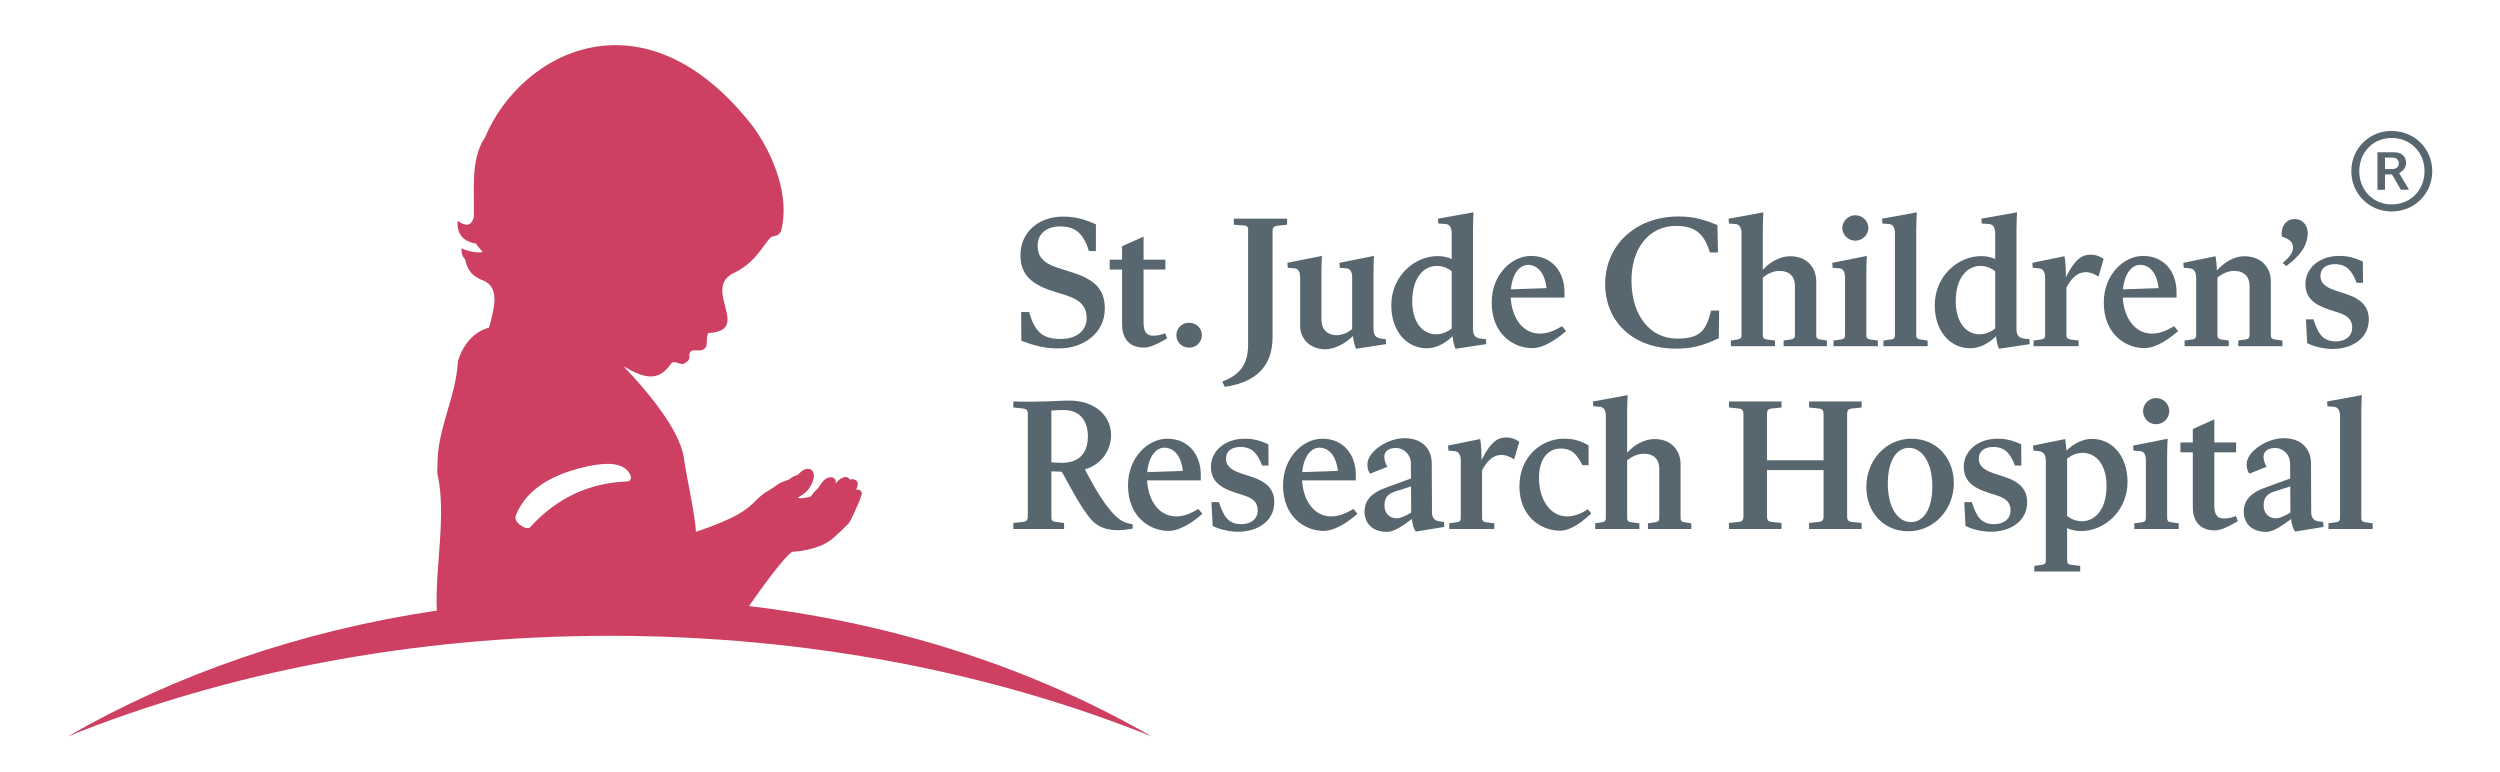
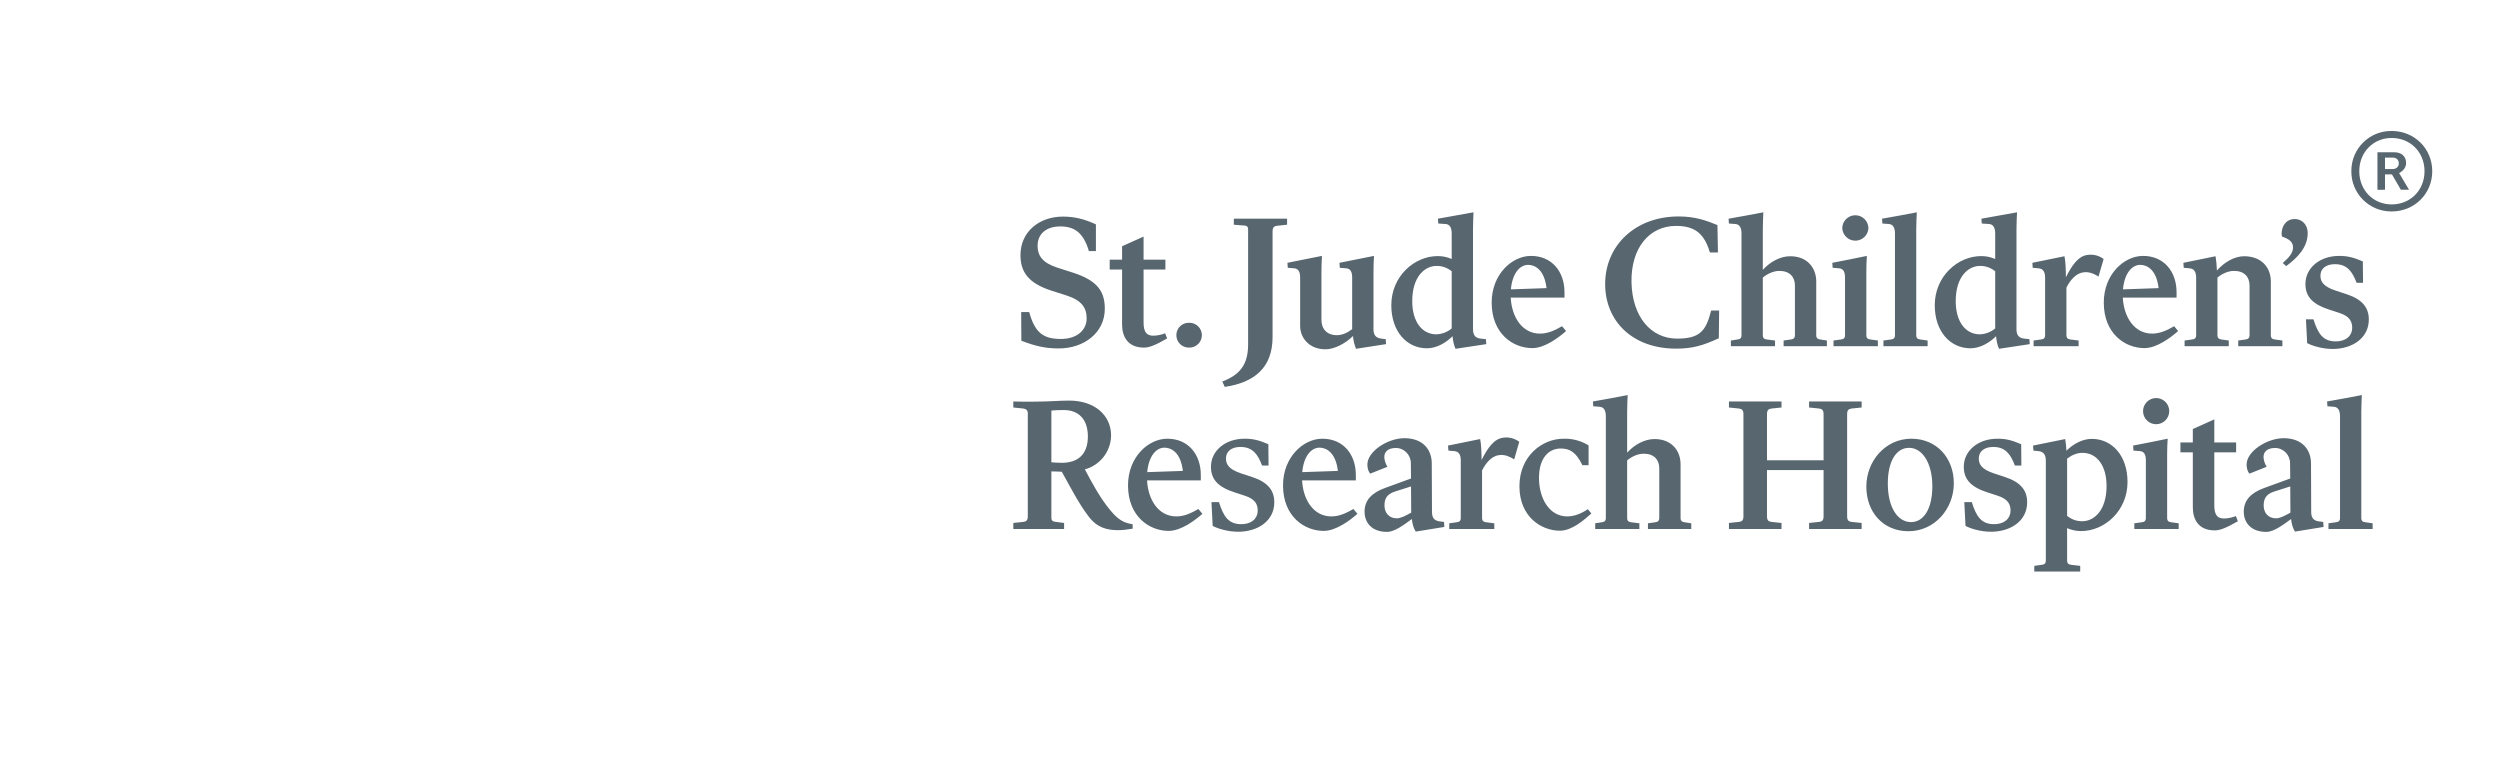
<svg xmlns="http://www.w3.org/2000/svg" version="1.0" id="Layer_1" x="0px" y="0px" viewBox="0 0 1000 308.772" enable-background="new 0 0 1000 308.772" xml:space="preserve">
  <g>
-     <path fill="#CD4061" d="M299.77,242.451l-0.098-0.131c5.884-8.48,13.974-19.349,16.875-21.366l0.58-0.264   c8.745-0.511,13.651-3.547,14.95-4.487c1.653-1.175,6.487-5.869,7.291-6.727c0.833-0.884,3.336-6.556,4.355-8.945l-0.109,0.199   l0.405-0.947l0.068-0.249l0.668-2.065c-0.017-0.617-0.364-1.176-0.909-1.471c-0.444-0.187-0.931-0.237-1.404-0.145l0.047-0.131   c0.347-0.655,0.566-1.373,0.646-2.113v-0.149c-0.076-0.634-0.456-1.196-1.023-1.505c-0.579-0.322-1.349-0.305-2.144-0.123   c-0.259-0.35-0.575-0.651-0.947-0.884c-0.165-0.118-1.125-0.457-2.893,0.618c-0.749,0.498-1.404,1.12-1.938,1.843l0.127-1.091   c-0.156-0.601-0.601-1.083-1.185-1.29c-0.842-0.313-1.907-0.113-2.931,0.562c-1.116,0.754-2.622,3.117-3.045,3.819   c-1.078,0.888-2.009,1.94-2.749,3.126c-2.859,0.922-4.631,0.867-5.375,0.583c1.738-1.007,3.107-1.959,3.861-2.834   c1.687-2.043,2.651-4.183,2.651-5.933c0-0.293-0.025-0.58-0.08-0.867c-0.123-0.736-0.575-1.379-1.23-1.739   c-1.714-0.857-3.768,0.876-4.158,1.239c-0.024,0.043-0.596,0.639-0.909,0.977c-1.058,0.224-2.047,0.686-2.901,1.349   c-0.63,0.56-1.383,0.809-2.258,1.1c-1.058,0.347-2.246,0.774-3.413,1.752l-0.098,0.079l0.089-0.062l-2.677,1.793   c-2.702,1.413-4.141,2.842-5.676,4.348c-3.028,3.016-6.839,6.759-23.878,12.404c-0.148-6.247-3.992-23.003-4.771-29.415   c-1.578-11.33-14.718-26.918-24.157-36.786c8.91,5.182,13.893,5.908,18.794-0.771c1.29-2.024,3.333,0.157,5.189-0.197   c2.694-1.404,2.348-2.157,2.348-4.115c0.786-2.09,2.909-1.058,4.479-1.307c3.967-0.66,1.607-4.817,3.159-6.915   c17.454-1.036-2.225-17.069,9.52-23.713c7.646-3.57,10.531-8.315,13.935-12.912c2.816-3.79,3.396-0.824,5.502-3.941   c3.803-13.669-2.766-30.526-11.22-42.132c-43.299-55.647-92.738-29.994-107.147,4.479c-5.959,8.767-4.115,21.497-4.453,31.977   c-1.125,3.637-3.308,3.544-6.453,1.396c-0.711,7.215,4.927,8.653,7.431,9.126c0.27,0.931,1.915,2.335,2.608,3.295   c-2.262,0.647-6.974-0.651-8.513-1.48c-0.064,1.636,0.135,2.977,1.454,4.475c1.036,5.146,3.654,6.974,7.381,8.488   c6.943,2.817,3.688,12.336,2.871,16.249c-0.249,0.859-0.516,1.726-0.753,2.55c-6.407,1.645-10.695,7.456-12.399,13.482   c-0.783,14.613-8.328,26.751-8.188,41.871c0,0-0.14,2.22,0,3.121c3.743,16.358-1.049,37.804-0.249,54.671   C120.13,252.359,69.92,269.89,27.1,294.575c63.506-25.544,137.602-40.249,216.785-40.249c79.192,0,153.284,14.705,216.777,40.249   C414.395,267.906,359.499,249.568,299.77,242.451 M252.288,191.631c-0.194,0.517-0.659,0.88-1.205,0.948   c-15.373,0.489-28.539,6.682-39.116,18.405c0,0-1.184,1.15-4.174-1.197c-2.297-1.784-1.446-3.666-1.446-3.666   c4.072-10.252,14.578-17.02,31.182-20.085l0.486-0.068c3.392-0.469,11.31-1.56,14.003,3.752   C252.018,189.72,252.589,190.74,252.288,191.631" />
    <path fill="#58666F" d="M453.096,211.458l-0.072-1.794c-3.349-0.413-5.794-1.72-9.084-5.785   c-3.908-4.693-7.337-11.093-9.989-16.135c6.141-1.67,10.421-7.219,10.484-13.584c0-7.723-6.213-13.926-16.77-13.926   c-4.187,0-7.814,0.422-14.379,0.422c-2.444,0.064-5.312,0-7.959-0.067v2.41l3.975,0.406c1.117,0.148,1.819,0.702,1.819,1.861   v41.298c0,1.653-0.702,2.061-1.819,2.199l-3.975,0.419v2.416h20.316v-2.416l-3.696-0.479c-0.909-0.139-1.396-0.554-1.396-1.518   v-18.621c1.527,0,3.146,0.08,4.183,0.147c3.286,5.855,6.636,12.553,10.692,17.852c3.421,4.547,7.396,5.511,12.01,5.511   C449.188,212.076,451.345,211.738,453.096,211.458z M424.527,185.127c-1.463,0-2.72-0.14-3.975-0.208v-20.685   c1.743-0.206,3.553-0.206,5.092-0.206c5.808,0,9.504,3.725,9.504,10.551C435.147,181.888,431.016,185.195,424.527,185.127z    M480.958,205.525l-1.611-1.933c-2.859,1.666-5.654,2.973-8.793,2.973c-7.198,0-11.317-6.686-11.736-14.413h21.506v-2.132   c0-8.339-5.092-14.54-13.397-14.54c-7.554,0-15.721,7.3-15.721,18.672c0,12.413,8.522,18.207,16.274,18.207   C472.444,212.359,478.1,208.079,480.958,205.525z M465.8,179.063c2.729,0,6.505,1.932,7.338,9.304l-14.248,0.486   C459.444,182.581,462.379,179.063,465.8,179.063z M509.72,200.91c0-4.757-2.579-8.056-8.936-10.132l-4.395-1.438   c-4.753-1.596-6.001-3.52-6.001-5.935c0-2.758,2.09-4.627,5.785-4.627c4.965,0,6.992,3.041,8.662,7.447h2.579l-0.066-8.538   c-3.562-1.527-5.935-2.208-9.491-2.208c-7.752,0-13.479,4.813-13.479,11.233c0,5.101,2.927,8.141,9.562,10.272l3.836,1.248   c4.34,1.365,5.308,3.505,5.308,6.053c0,2.9-2.225,5.378-6.623,5.378c-4.965,0-7.059-2.96-8.869-8.825h-3.007l0.487,9.52   c1.738,0.96,5.87,2.339,10.2,2.339C502.958,212.698,509.72,208.497,509.72,200.91z M542.967,205.525l-1.604-1.933   c-2.866,1.666-5.667,2.973-8.801,2.973c-7.198,0-11.312-6.686-11.729-14.413h21.507v-2.132c0-8.339-5.093-14.54-13.407-14.54   c-7.545,0-15.72,7.3-15.72,18.672c0,12.413,8.522,18.207,16.282,18.207C534.441,212.359,540.108,208.079,542.967,205.525   L542.967,205.525z M527.818,179.063c2.719,0,6.486,1.932,7.333,9.304l-14.249,0.486   C521.457,182.581,524.396,179.063,527.818,179.063z M566.291,212.638l11.448-1.864l-0.136-2.01l-1.666-0.198   c-2.242-0.279-3.143-1.446-3.143-3.794l-0.089-19.374c0-5.51-3.481-10.124-10.953-10.124c-6.577,0-14.802,5.227-14.802,10.547   c0,1.307,0.347,2.686,1.116,3.645l6.91-2.753c-0.724-1.143-1.154-2.445-1.257-3.793c-0.067-2.072,1.396-3.727,4.618-3.727   c3.414,0,6.002,2.834,6.002,6.072l0.067,6.133L554,195.193c-5.163,1.861-8.179,4.826-8.179,9.44c0,4.487,2.939,8.123,9.008,8.123   c3.007,0,6.712-2.804,9.926-5.15C564.894,209.318,565.39,211.251,566.291,212.638z M553.794,202.226   c0-2.415,0.688-4.479,4.109-5.587l6.505-2.071l0.072,10.479c-2.453,1.388-4.271,2.28-5.794,2.28   C555.679,207.326,553.794,205.187,553.794,202.226z M597.722,209.318l-3.214-0.405c-0.985-0.148-1.679-0.415-1.679-1.793V188.16   c1.472-2.895,3.776-5.794,6.918-6.133c2.157-0.275,4.184,0.613,5.926,1.712l2.025-7.021c-1.793-1.361-4.047-1.958-6.275-1.665   c-3.849,0.426-6.361,4.14-8.802,8.965c0-2.753-0.139-6.479-0.562-8.398l-12.848,2.613l0.14,2.009l2.305,0.199   c1.886,0.131,2.652,1.446,2.652,3.793v22.885c0,1.378-0.636,1.645-1.675,1.793l-2.936,0.405v2.281h18.024V209.318z    M615.599,191.192c0-8.204,4.052-11.791,8.662-11.791c3.688,0,6.141,1.447,8.721,6.69h2.453v-7.926   c-2.995-1.852-6.467-2.787-9.986-2.686c-8.585,0-17.677,6.953-17.677,19.018c0,12.206,8.728,17.785,16.202,17.785   c4.896,0,9.85-4.471,12.569-6.891l-1.398-1.72c-2.439,1.653-5.299,2.892-8.233,2.892   C619.65,206.565,615.599,199.261,615.599,191.192z M655.756,209.318l-3.215-0.405c-1.049-0.148-1.679-0.415-1.679-1.793v-22.952   c1.679-1.455,4.19-2.687,6.631-2.687c4.124,0,6.214,2.407,6.214,5.855v19.784c0,1.378-0.694,1.645-1.675,1.793l-2.855,0.405v2.281   H676.5v-2.281l-2.593-0.405c-1.049-0.148-1.679-0.415-1.679-1.793v-21.447c0-5.299-3.494-10.052-10.404-10.052   c-3.917,0-7.959,2.136-10.962,5.439v-16.199c0-2.555,0.135-4.893,0.208-6.834c-2.72,0.562-11.026,2.072-13.894,2.562l0.135,1.925   l2.652,0.207c1.543,0.14,2.373,1.387,2.373,3.802v40.597c0,1.378-0.622,1.645-1.671,1.793l-2.581,0.405v2.281h17.671V209.318z    M712.601,209.183l-3.976-0.419c-1.129-0.139-1.827-0.546-1.827-2.199V188.02h22.631v18.545c0,1.653-0.693,2.061-1.819,2.199   l-3.975,0.419v2.416h21.02v-2.416l-3.984-0.419c-1.116-0.139-1.819-0.546-1.819-2.199v-40.943c0-1.662,0.703-2.067,1.819-2.216   l3.984-0.406v-2.41h-21.02v2.41l3.975,0.406c1.126,0.148,1.819,0.554,1.819,2.216v18.474h-22.631v-18.474   c0-1.662,0.698-2.067,1.827-2.216l3.976-0.406v-2.41h-21.023v2.41l3.976,0.406c1.116,0.148,1.818,0.554,1.818,2.216v40.943   c0,1.653-0.702,2.061-1.818,2.199l-3.976,0.419v2.416h21.023V209.183z M746.535,194.639c0,10.272,6.771,17.851,16.829,17.851   c10.479,0,18.164-8.966,18.164-19.157c0-10.206-6.923-17.852-16.968-17.852C754.068,175.48,746.535,184.514,746.535,194.639z    M772.935,194.498c0,9.094-3.498,14.347-8.514,14.347c-5.38,0-9.296-5.935-9.296-15.378c0-9.034,3.362-14.333,8.514-14.333   C768.883,179.134,772.935,185.127,772.935,194.498z M810.862,200.91c0-4.757-2.58-8.056-8.944-10.132l-4.395-1.438   c-4.754-1.596-6.01-3.52-6.01-5.935c0-2.758,2.085-4.627,5.794-4.627c4.952,0,6.982,3.041,8.652,7.447h2.589l-0.076-8.538   c-3.562-1.527-5.925-2.208-9.494-2.208c-7.744,0-13.467,4.813-13.467,11.233c0,5.101,2.927,8.141,9.562,10.272l3.836,1.248   c4.34,1.365,5.308,3.505,5.308,6.053c0,2.9-2.232,5.378-6.631,5.378c-4.965,0-7.062-2.96-8.86-8.825h-3.007l0.485,9.52   c1.739,0.96,5.862,2.339,10.202,2.339C804.083,212.698,810.862,208.497,810.862,200.91L810.862,200.91z M832.084,226.349   l-3.561-0.419c-1.058-0.135-1.679-0.406-1.679-1.792v-12.887c1.746,0.761,3.557,1.181,5.586,1.181   c9.363,0,18.579-8.066,18.579-19.646c0-10.62-6.28-17.238-14.248-17.238c-3.84,0-7.469,2.06-10.196,4.745   c-0.063-1.565-0.229-3.13-0.495-4.673l-12.844,2.613l0.139,2.009l1.959,0.199c2.093,0.206,3.007,1.446,3.007,3.793v39.903   c0,1.386-0.627,1.657-1.692,1.792l-2.926,0.419v2.275h18.371V226.349z M832.993,181.135c5.794,0,9.63,5.164,9.63,13.225   c0,9.719-4.876,14.138-9.768,14.138c-2.306,0-4.264-0.765-6.01-2.14v-22.885C828.456,182.166,830.688,181.135,832.993,181.135z    M867.698,164.454c-0.004-2.896-2.352-5.24-5.243-5.236c-2.89,0.005-5.232,2.344-5.237,5.236c0.006,2.894,2.352,5.236,5.249,5.231   C865.355,169.682,867.694,167.344,867.698,164.454z M871.476,211.599v-2.281l-2.936-0.405c-1.049-0.148-1.683-0.415-1.683-1.793   v-24.886c0-2.486,0.064-4.833,0.212-6.754c-2.72,0.614-11.027,2.208-13.826,2.754l0.14,2.009l2.588,0.199   c1.742,0.131,2.373,1.518,2.373,3.726v22.952c0,1.378-0.631,1.645-1.671,1.793l-2.943,0.405v2.281H871.476L871.476,211.599z    M895.146,208.497l-0.77-2.063c-1.679,0.608-3.205,0.964-4.753,0.964c-2.237,0-3.977-0.904-3.899-5.519v-20.951h8.729v-3.934   h-8.729v-9.241l-8.595,3.861v5.38h-4.96v3.934h4.96v22.051c0,4.627,2.166,9.173,8.733,9.173   C888.028,212.152,890.46,211.179,895.146,208.497z M917.988,212.638l11.448-1.864l-0.14-2.01l-1.679-0.198   c-2.232-0.279-3.134-1.446-3.134-3.794l-0.08-19.374c0-5.51-3.481-10.124-10.963-10.124c-6.567,0-14.802,5.227-14.802,10.547   c0,1.307,0.343,2.686,1.108,3.645l6.918-2.753c-0.727-1.143-1.158-2.445-1.255-3.793c-0.068-2.072,1.396-3.727,4.609-3.727   c3.421,0,6.01,2.834,6.01,6.072l0.067,6.133l-10.399,3.794c-5.173,1.861-8.188,4.826-8.188,9.44c0,4.487,2.938,8.123,9.008,8.123   c3.016,0,6.716-2.804,9.926-5.15C916.584,209.318,917.07,211.251,917.988,212.638z M905.47,202.226   c0-2.415,0.702-4.479,4.132-5.587l6.496-2.071l0.072,10.479c-2.453,1.388-4.264,2.28-5.803,2.28   C907.369,207.326,905.47,205.187,905.47,202.226z M944.518,207.119v-42.259c0-2.555,0.14-4.893,0.216-6.834   c-2.728,0.562-11.042,2.072-13.9,2.562l0.139,1.925l2.648,0.207c1.534,0.14,2.385,1.387,2.385,3.802v40.597   c0,1.378-0.635,1.645-1.692,1.793l-2.927,0.405v2.281h17.67v-2.281l-2.858-0.405C945.141,208.764,944.518,208.497,944.518,207.119z    M441.922,123.52c0-6.61-2.584-11.165-12.569-14.405l-6.428-2.06c-5.942-1.933-7.888-4.767-7.888-8.759   c0-4.826,3.557-7.727,9.076-7.727c5.515,0,9.215,2.348,11.448,9.859h2.8V89.749c-4.199-1.933-8.176-3.113-13.132-3.113   c-9.639,0-17.044,6.132-17.044,15.386c0,6.686,3.075,11.292,12.646,14.324l5.654,1.801c6.209,2,8.167,4.894,8.167,9.241   c0,4.479-3.629,8.196-10.332,8.196c-7.118,0-10.404-2.626-12.637-10.743h-3.214l0.071,11.445c5.861,2.267,9.846,3.091,14.938,3.091   C433.676,139.379,441.922,133.04,441.922,123.52z M466.85,135.374l-0.774-2.051c-1.662,0.613-3.21,0.952-4.736,0.952   c-2.233,0-3.993-0.901-3.912-5.515v-20.943h8.728v-3.942h-8.728v-9.232l-8.594,3.853v5.379h-4.957v3.942h4.957v22.051   c0,4.619,2.165,9.173,8.728,9.173C459.727,139.041,462.172,138.069,466.85,135.374L466.85,135.374z M480.751,134.076   c-0.004-2.75-2.237-4.978-4.991-4.969c-0.012,0-0.029,0-0.042,0c-2.745-0.115-5.062,2.013-5.177,4.758   c-0.114,2.745,2.018,5.062,4.763,5.176c0.135,0.004,0.274,0.004,0.414,0c2.749,0.03,5.003-2.178,5.033-4.927   C480.751,134.101,480.751,134.089,480.751,134.076z M509.031,92.503c0-1.654,0.688-2.064,1.878-2.208l3.924-0.41v-2.407h-21.307   v2.407l4.398,0.346c0.91,0.063,1.324,0.545,1.324,1.586v45.908c0,8.341-3.489,12.274-10.332,14.888l0.978,2.14   c11.876-1.727,19.132-7.718,19.132-19.924V92.503H509.031z M542.408,139.514l12.016-1.861l-0.141-1.992l-1.746-0.215   c-2.229-0.27-3.147-1.438-3.147-3.785v-22.546c0-2.487,0.072-4.817,0.207-6.754l-13.812,2.761l0.127,2l2.593,0.207   c1.738,0.14,2.363,1.506,2.363,3.718v20.613c-1.742,1.379-3.975,2.415-6.072,2.415c-4.124,0-6.218-2.555-6.218-6.209v-18.753   c0-2.487,0.069-4.817,0.208-6.754l-13.816,2.761l0.139,2l2.571,0.207c1.751,0.14,2.377,1.506,2.377,3.718v19.306   c0,4.754,3.565,9.368,10.133,9.368c3.63,0,7.96-2.334,11.025-5.307C541.338,136.169,541.739,137.89,542.408,139.514z    M594.508,137.654l-0.14-1.992l-2.025-0.215c-2.233-0.207-3.143-1.438-3.143-3.785V91.742c0-2.55,0.135-4.893,0.208-6.818   l-14.24,2.554l0.139,1.933l2.995,0.199c1.544,0.14,2.373,1.375,2.373,3.794v10.192c-1.76-0.769-3.663-1.167-5.583-1.159   c-9.356,0-18.57,8.065-18.57,19.645c0,10.611,6.275,17.234,14.248,17.234c3.836,0,7.532-2.14,10.252-4.83   c0.139,1.721,0.566,3.722,1.196,5.028L594.508,137.654z M564.894,120.487c0-9.719,4.894-14.126,9.778-14.126   c2.305,0,4.255,0.761,6.006,2.14v22.88c-1.73,1.446-3.892,2.275-6.146,2.347C568.739,133.729,564.894,128.56,564.894,120.487   L564.894,120.487z M626.426,132.413l-1.611-1.924c-2.867,1.654-5.654,2.956-8.801,2.956c-7.198,0-11.31-6.678-11.736-14.405h21.519   v-2.131c0-8.34-5.104-14.548-13.41-14.548c-7.546,0-15.721,7.308-15.721,18.68c0,12.404,8.521,18.207,16.273,18.207   C617.904,139.248,623.567,134.96,626.426,132.413z M611.268,105.943c2.72,0,6.497,1.933,7.338,9.304l-14.248,0.495   C604.911,109.462,607.839,105.943,611.268,105.943z M687.525,135.306l0.135-11.093h-3.209c-2.03,8.268-4.61,11.233-13.618,11.233   c-10.472,0-17.945-8.759-18.232-22.538c-0.266-13.652,7.059-22.546,17.818-22.546c7.671,0,11.309,3.18,13.546,10.619h3.214   l-0.207-10.957c-4.411-1.793-8.882-3.447-15.505-3.447c-17.453,0-29.405,11.719-29.405,27.025   c0,14.958,11.033,25.853,28.357,25.853C677.046,139.455,681.165,138.208,687.525,135.306z M710.008,136.207l-3.202-0.406   c-1.057-0.14-1.683-0.427-1.683-1.793v-22.961c1.683-1.446,4.183-2.686,6.636-2.686c4.124,0,6.209,2.406,6.209,5.853v19.793   c0,1.366-0.69,1.653-1.671,1.793l-2.858,0.406v2.271h17.314v-2.271l-2.581-0.406c-1.04-0.14-1.679-0.427-1.679-1.793v-21.446   c0-5.299-3.493-10.066-10.404-10.066c-3.915,0-7.959,2.14-10.966,5.448V91.742c0-2.55,0.14-4.893,0.207-6.818   c-4.622,0.896-9.257,1.751-13.901,2.554l0.14,1.933l2.66,0.199c1.531,0.14,2.373,1.375,2.373,3.794v40.605   c0,1.366-0.63,1.653-1.671,1.793l-2.584,0.406v2.271h17.661V136.207z M747.364,91.331c0-2.888-2.342-5.231-5.232-5.231   c-2.889,0-5.231,2.343-5.231,5.231l0,0c0.17,2.893,2.643,5.101,5.532,4.932C745.094,96.11,747.212,93.991,747.364,91.331z    M751.149,138.478v-2.271l-2.926-0.406c-1.066-0.14-1.688-0.427-1.688-1.793v-24.893c0-2.487,0.077-4.817,0.208-6.754   c-2.72,0.622-11.034,2.207-13.825,2.761l0.147,2l2.572,0.207c1.75,0.14,2.372,1.506,2.372,3.718v22.961   c0,1.366-0.622,1.653-1.671,1.793l-2.936,0.406v2.271H751.149z M766.497,134.008V91.742c0-2.55,0.148-4.893,0.229-6.818   c-2.732,0.554-11.046,2.068-13.914,2.554l0.141,1.933l2.668,0.199c1.523,0.14,2.364,1.375,2.364,3.794v40.605   c0,1.366-0.622,1.653-1.663,1.793l-2.943,0.406v2.271h17.67v-2.271l-2.858-0.406C767.141,135.661,766.497,135.374,766.497,134.008z    M811.902,137.654l-0.139-1.992l-2.026-0.215c-2.226-0.207-3.147-1.438-3.147-3.785V91.742c0-2.55,0.148-4.893,0.22-6.818   l-14.248,2.554l0.14,1.933l3.002,0.199c1.526,0.14,2.373,1.375,2.373,3.794v10.192c-1.764-0.769-3.667-1.167-5.596-1.159   c-9.362,0-18.579,8.065-18.579,19.645c0,10.611,6.298,17.234,14.249,17.234c3.848,0,7.553-2.14,10.272-4.83   c0.148,1.721,0.555,3.722,1.189,5.028L811.902,137.654z M782.29,120.487c0-9.719,4.885-14.126,9.786-14.126   c2.296,0,4.254,0.761,6.001,2.14v22.88c-1.733,1.446-3.899,2.275-6.157,2.347C786.126,133.729,782.29,128.56,782.29,120.487   L782.29,120.487z M831.449,136.207l-3.205-0.406c-0.985-0.14-1.679-0.427-1.679-1.793v-18.96c1.463-2.901,3.776-5.794,6.923-6.132   c2.157-0.288,4.183,0.613,5.921,1.704l2.038-7.025c-1.801-1.357-4.063-1.95-6.297-1.645c-3.836,0.411-6.348,4.132-8.792,8.957   c0-2.753-0.141-6.479-0.562-8.412l-12.845,2.626l0.135,2l2.306,0.207c1.891,0.14,2.651,1.447,2.651,3.786v22.893   c0,1.366-0.634,1.653-1.671,1.793l-2.938,0.406v2.271h18.016V136.207z M871.26,132.413l-1.604-1.924   c-2.858,1.654-5.653,2.956-8.801,2.956c-7.189,0-11.322-6.678-11.735-14.405h21.505v-2.131c0-8.34-5.092-14.548-13.398-14.548   c-7.554,0-15.713,7.308-15.713,18.68c0,12.404,8.514,18.207,16.258,18.207C862.746,139.248,868.392,134.96,871.26,132.413z    M856.102,105.943c2.737,0,6.505,1.933,7.338,9.304l-14.248,0.495C849.754,109.462,852.688,105.943,856.102,105.943z    M891.51,136.207l-2.868-0.406c-0.969-0.14-1.662-0.427-1.662-1.793v-22.961c1.662-1.446,4.184-2.686,6.627-2.686   c4.124,0,6.217,2.406,6.217,5.853v19.793c0,1.366-0.693,1.653-1.661,1.793l-2.868,0.406v2.271h17.67v-2.271l-2.943-0.406   c-1.049-0.14-1.684-0.427-1.684-1.793v-21.446c0-5.299-3.488-10.066-10.688-10.066c-3.768,0-7.87,2.28-10.885,5.727   c-0.052-1.92-0.233-3.831-0.546-5.727l-12.866,2.626l0.14,2l2.305,0.207c1.887,0.14,2.66,1.447,2.66,3.786v22.893   c0,1.366-0.625,1.653-1.683,1.793l-2.935,0.406v2.271h17.671V136.207z M917.219,98.991c0,2.14-1.611,4.06-4.124,6.2l1.383,1.239   c4.826-3.518,8.603-7.727,8.603-13.165c0-3.654-2.512-5.654-5.173-5.654c-4.744,0-5.722,5.159-5.1,7.033   C915.459,95.535,917.219,96.643,917.219,98.991L917.219,98.991z M947.525,127.795c0-4.753-2.593-8.061-8.94-10.133l-4.399-1.447   c-4.75-1.582-6.014-3.506-6.014-5.92c0-2.766,2.097-4.627,5.802-4.627c4.957,0,6.974,3.041,8.662,7.439h2.583l-0.089-8.539   c-3.561-1.519-5.925-2.207-9.482-2.207c-7.752,0-13.478,4.821-13.478,11.241c0,5.1,2.935,8.133,9.57,10.264l3.837,1.247   c4.33,1.366,5.303,3.515,5.303,6.06c0,2.902-2.237,5.38-6.619,5.38c-4.973,0-7.066-2.96-8.876-8.826h-3.007l0.485,9.52   c1.751,0.96,5.861,2.339,10.201,2.339C940.75,139.587,947.525,135.374,947.525,127.795z M956.677,52.389   c-8.801-0.11-16.023,6.936-16.135,15.737c0,0.122,0,0.241,0,0.359c-0.089,8.801,6.978,16.003,15.78,16.092c0.117,0,0.236,0,0.354,0   c9.098,0,16.224-7.059,16.224-16.092C972.9,59.451,965.774,52.389,956.677,52.389 M956.677,81.769   c-7.396,0-12.967-5.705-12.967-13.284c0-7.587,5.57-13.297,12.967-13.297c7.494,0,13.132,5.709,13.132,13.297   C969.809,76.063,964.171,81.769,956.677,81.769" />
    <path fill="#58666F" d="M959.824,69.123c1.661-0.9,2.621-2.339,2.621-3.912c0-2.626-1.835-4.305-4.702-4.305h-6.763v15.001H954   v-6.149h2.782l3.57,6.149h3.265l-3.976-6.687L959.824,69.123z M957.016,67.618H954v-4.572h3.172c1.43,0,2.355,0.918,2.355,2.318   C959.527,66.484,958.749,67.618,957.016,67.618z" />
  </g>
</svg>